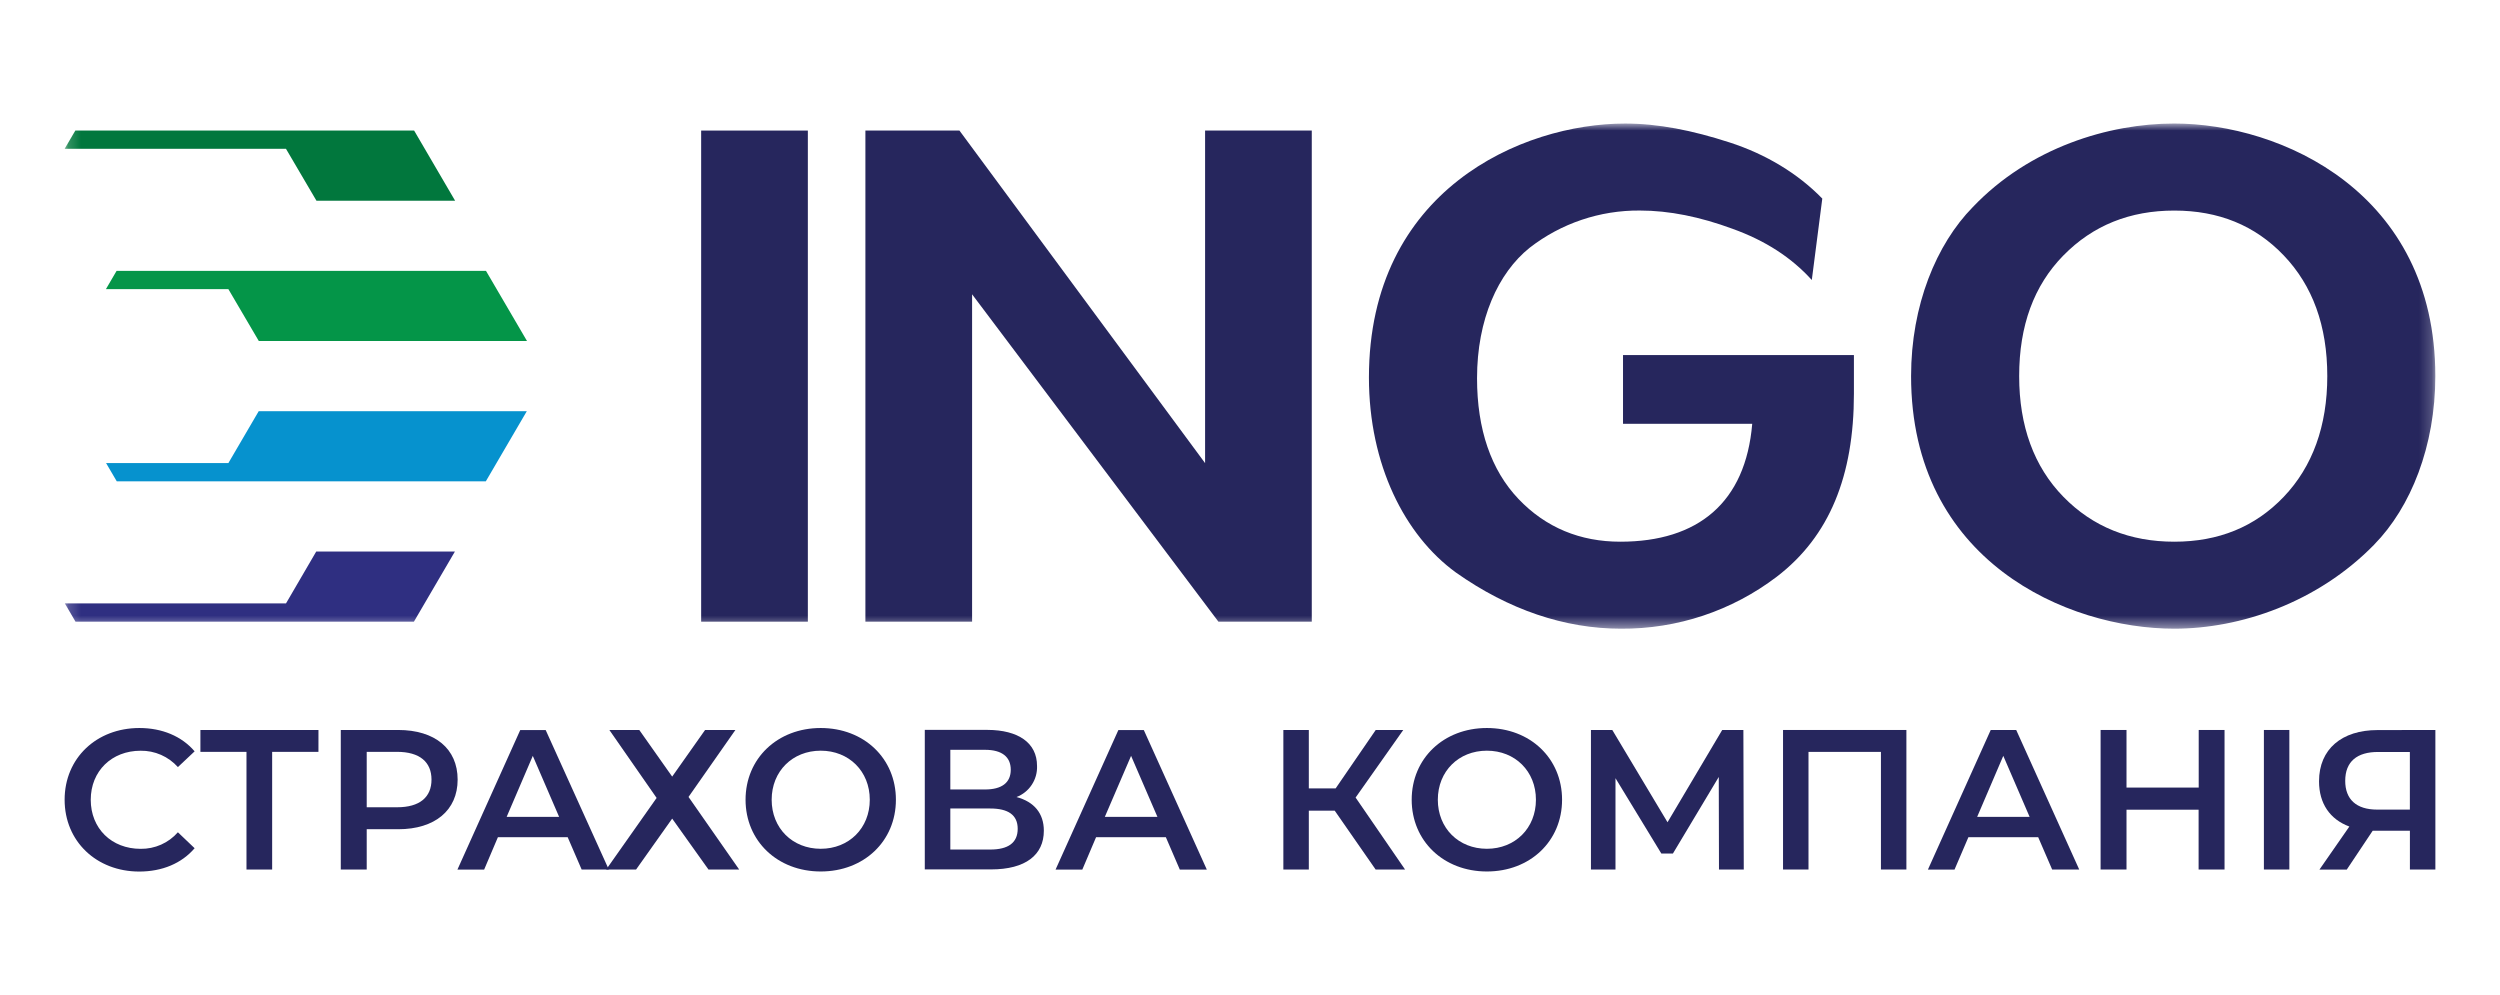
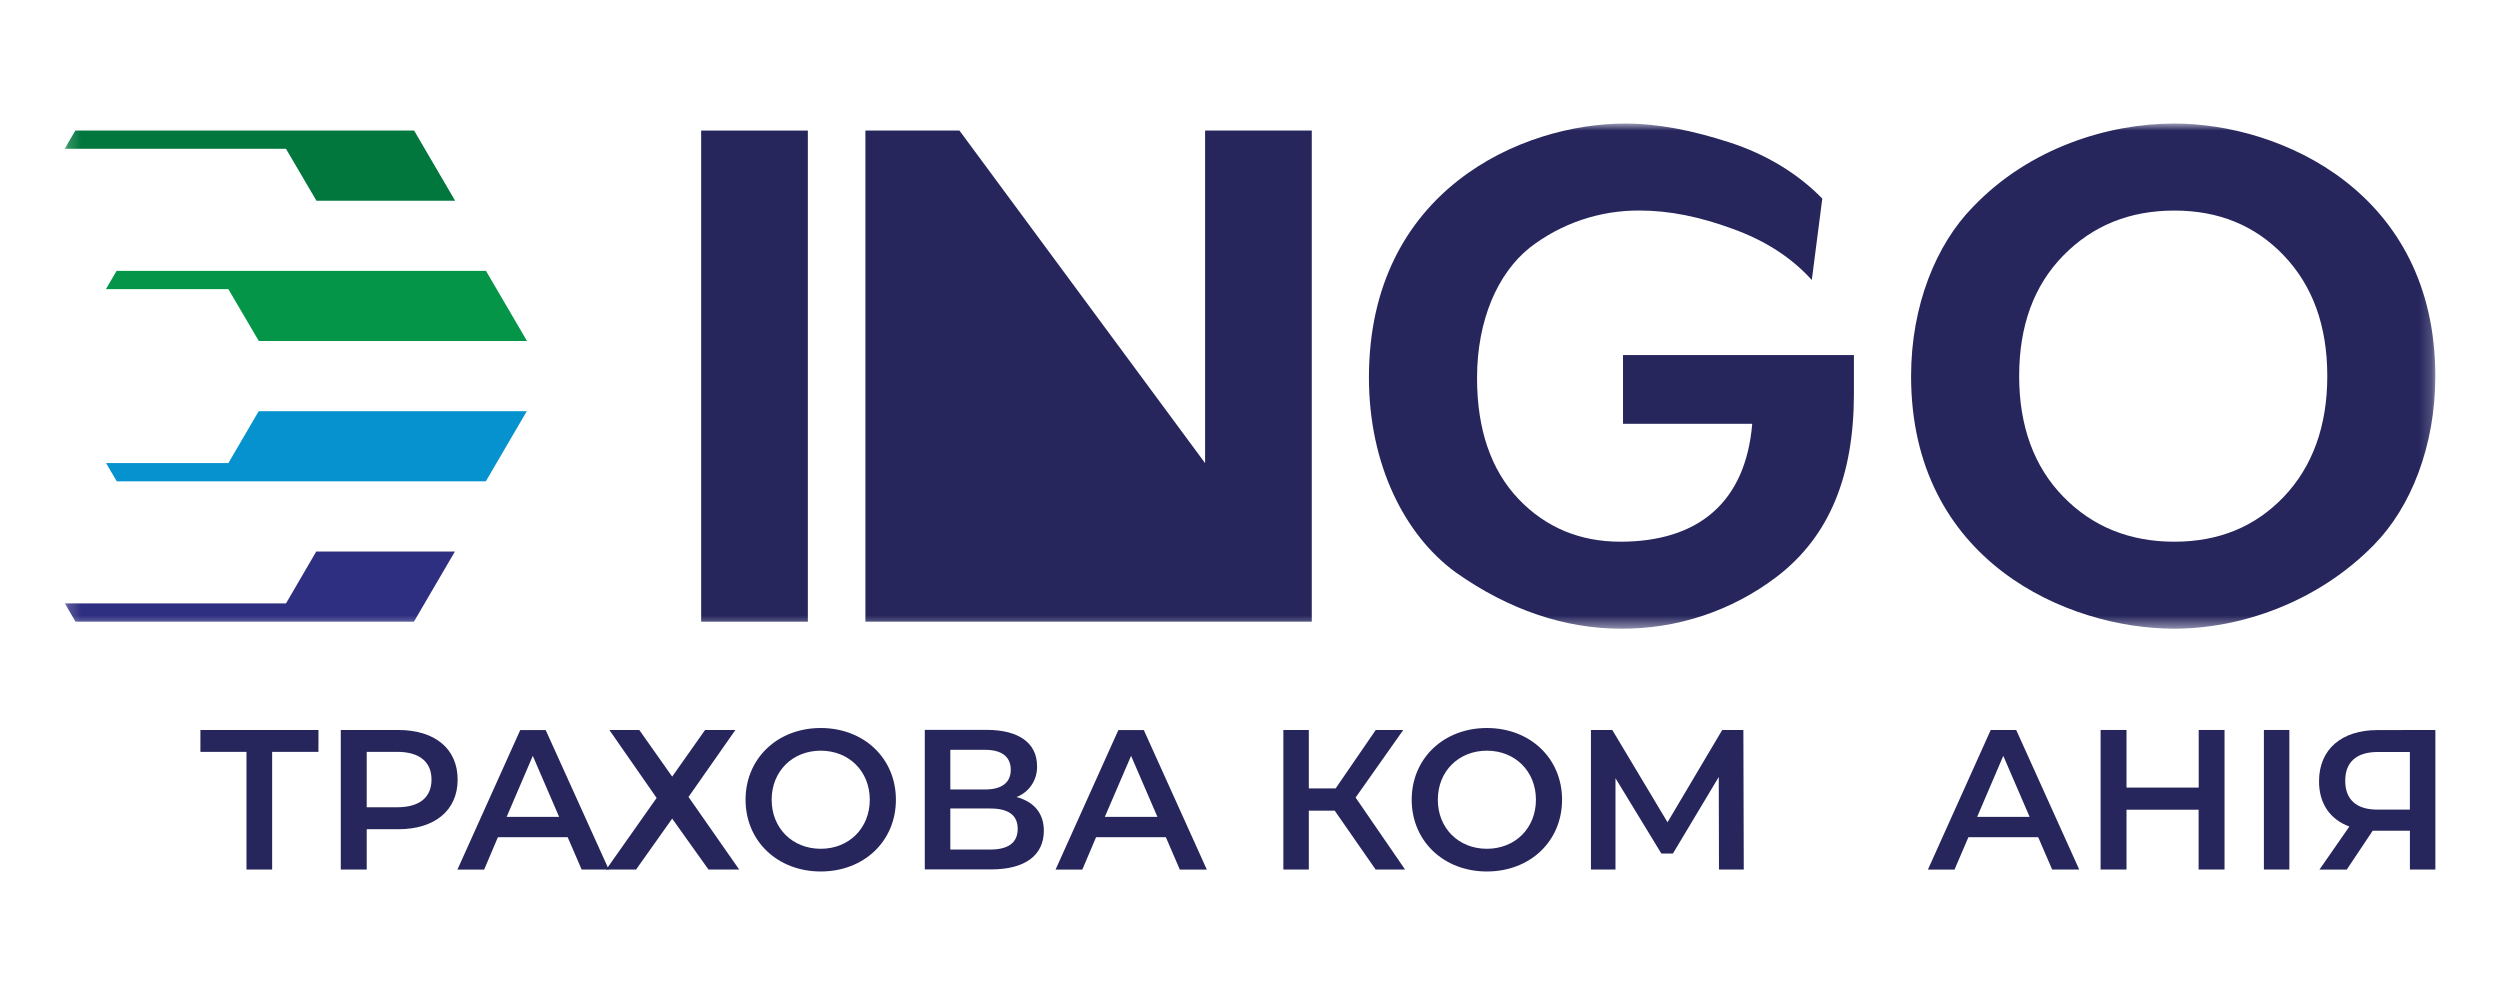
<svg xmlns="http://www.w3.org/2000/svg" width="201" height="80" viewBox="0 0 201 80" fill="none">
  <mask id="mask0_903_74" style="mask-type:luminance" maskUnits="userSpaceOnUse" x="5" y="9" width="191" height="42">
    <path d="M195.804 9.931H5.196V50.547H195.804V9.931Z" fill="white" />
  </mask>
  <g mask="url(#mask0_903_74)">
    <path d="M145.669 22.512C144.033 20.707 141.947 19.349 139.293 18.394C136.688 17.434 134.214 16.927 131.849 16.927C128.643 16.898 125.521 17.951 122.988 19.916C120.446 21.953 118.754 25.674 118.754 30.409C118.754 34.526 119.882 37.799 122.082 40.112C124.281 42.424 127.049 43.553 130.27 43.553C136.533 43.553 140.347 40.402 140.879 34.074H130.49V28.547H149.055V31.65C149.055 38.249 147.095 43.126 142.848 46.372C139.249 49.111 134.844 50.58 130.321 50.547C125.806 50.547 121.292 49.023 117.06 46.033C112.94 43.046 110.062 37.349 110.062 30.352C110.062 15.291 122.364 9.933 130.659 9.933C133.311 9.933 136.057 10.478 139.068 11.455C141.947 12.385 144.541 13.937 146.512 15.966L145.669 22.512Z" fill="#26265D" />
    <path d="M190.894 43.779C186.323 48.459 180.116 50.547 174.812 50.547C166.234 50.547 153.651 45.131 153.651 30.24C153.651 24.541 155.682 19.635 158.617 16.646C163.188 11.851 169.564 9.931 174.808 9.931C183.386 9.931 195.8 15.46 195.8 30.24C195.8 35.881 193.825 40.789 190.89 43.779M165.896 20.538C163.526 22.956 162.341 26.179 162.341 30.24C162.341 34.246 163.526 37.516 165.896 39.942C168.265 42.368 171.257 43.553 174.812 43.553C178.367 43.553 181.302 42.368 183.615 39.942C185.929 37.516 187.114 34.246 187.114 30.24C187.114 26.179 185.929 22.962 183.615 20.538C181.302 18.113 178.367 16.93 174.812 16.93C171.257 16.93 168.267 18.115 165.896 20.541" fill="#26265D" />
    <path d="M18.361 37.232H8.529L9.389 38.701H39.059L42.355 33.06H20.8L18.361 37.232Z" fill="#0692CE" />
    <path d="M22.994 48.514H5.213L6.071 49.983H33.278L36.576 44.342H25.426L22.994 48.514Z" fill="#2F2F81" />
    <path d="M42.372 27.419L39.074 21.779H9.373L8.515 23.248H18.362L20.809 27.419H42.372Z" fill="#049548" />
    <path d="M25.443 16.138H36.591L33.295 10.497H6.056L5.196 11.966H22.994L25.443 16.138Z" fill="#01773D" />
    <path d="M64.951 10.497H56.373V49.983H64.951V10.497Z" fill="#26265D" />
-     <path d="M69.578 49.983V10.497H77.139L96.889 37.235V10.497H105.467V49.983H97.961L78.156 23.661V49.983H69.578Z" fill="#26265D" />
+     <path d="M69.578 49.983V10.497H77.139L96.889 37.235V10.497H105.467V49.983H97.961V49.983H69.578Z" fill="#26265D" />
  </g>
-   <path d="M5.196 64.299C5.196 60.951 7.761 58.532 11.208 58.532C13.035 58.532 14.606 59.191 15.648 60.407L14.303 61.674C13.926 61.253 13.464 60.918 12.947 60.691C12.429 60.464 11.869 60.351 11.305 60.359C8.98 60.359 7.296 61.994 7.296 64.303C7.296 66.612 8.971 68.246 11.305 68.246C11.871 68.254 12.432 68.14 12.95 67.91C13.468 67.68 13.929 67.341 14.303 66.915L15.648 68.197C14.606 69.414 13.043 70.073 11.193 70.073C7.761 70.069 5.196 67.648 5.196 64.299Z" fill="#26265D" />
  <path d="M25.603 60.452H21.881V69.909H19.817V60.452H16.113V58.69H25.605L25.603 60.452Z" fill="#26265D" />
  <path d="M36.794 62.681C36.794 65.148 34.967 66.67 32.017 66.67H29.484V69.909H27.399V58.69H32.011C34.967 58.69 36.794 60.195 36.794 62.681ZM34.693 62.681C34.693 61.269 33.748 60.448 31.92 60.448H29.484V64.904H31.92C33.748 64.908 34.693 64.091 34.693 62.681Z" fill="#26265D" />
  <path d="M45.642 67.312H40.031L38.925 69.916H36.777L41.827 58.698H43.874L48.947 69.909H46.764L45.642 67.312ZM44.953 65.676L42.837 60.772L40.736 65.674L44.953 65.676Z" fill="#26265D" />
  <path d="M51.398 58.69L54.043 62.439L56.688 58.69H59.126L55.357 64.074L59.429 69.909H56.961L54.043 65.816L51.141 69.909H48.737L52.792 64.154L48.992 58.69H51.398Z" fill="#26265D" />
  <path d="M59.943 64.299C59.943 60.98 62.508 58.532 65.986 58.532C69.464 58.532 72.031 60.969 72.031 64.299C72.031 67.63 69.464 70.067 65.986 70.067C62.508 70.067 59.943 67.617 59.943 64.299ZM69.93 64.299C69.93 62.007 68.255 60.355 65.986 60.355C63.717 60.355 62.042 62.007 62.042 64.299C62.042 66.592 63.717 68.242 65.986 68.242C68.255 68.242 69.93 66.59 69.93 64.299Z" fill="#26265D" />
  <path d="M83.925 66.791C83.925 68.731 82.466 69.901 79.676 69.901H74.353V58.683H79.378C81.872 58.69 83.378 59.721 83.378 61.581C83.399 62.118 83.251 62.648 82.954 63.097C82.658 63.546 82.229 63.89 81.727 64.082C83.139 64.46 83.925 65.388 83.925 66.791ZM76.406 63.474H79.198C80.543 63.474 81.265 62.928 81.265 61.886C81.265 60.845 80.543 60.285 79.198 60.285H76.406V63.474ZM81.823 66.636C81.823 65.52 81.055 65.003 79.612 65.003H76.406V68.303H79.612C81.055 68.305 81.823 67.76 81.823 66.638V66.636Z" fill="#26265D" />
  <path d="M93.735 67.312H88.124L87.018 69.916H84.867L89.916 58.698H91.963L97.029 69.916H94.857L93.735 67.312ZM93.056 65.674L90.939 60.77L88.829 65.674H93.056Z" fill="#26265D" />
  <path d="M107.313 65.18H105.229V69.909H103.182V58.69H105.229V63.386H107.386L110.609 58.69H112.822L108.99 64.123L112.966 69.909H110.6L107.313 65.18Z" fill="#26265D" />
  <path d="M113.5 64.299C113.5 60.98 116.066 58.532 119.545 58.532C123.023 58.532 125.59 60.969 125.59 64.299C125.59 67.63 123.023 70.067 119.545 70.067C116.066 70.067 113.5 67.617 113.5 64.299ZM123.489 64.299C123.489 62.007 121.814 60.355 119.545 60.355C117.276 60.355 115.601 62.007 115.601 64.299C115.601 66.592 117.276 68.242 119.545 68.242C121.814 68.242 123.489 66.59 123.489 64.299Z" fill="#26265D" />
  <path d="M138.206 69.909L138.189 62.467L134.502 68.625H133.572L129.885 62.567V69.909H127.912V58.69H129.628L134.069 66.11L138.466 58.69H140.168L140.199 69.909H138.206Z" fill="#26265D" />
-   <path d="M153.274 58.69V69.909H151.227V60.452H145.403V69.909H143.356V58.69H153.274Z" fill="#26265D" />
  <path d="M163.871 67.312H158.259L157.143 69.916H155.004L160.055 58.69H162.103L167.169 69.909H164.993L163.871 67.312ZM163.18 65.674L161.064 60.77L158.965 65.674H163.18Z" fill="#26265D" />
  <path d="M178.853 58.69V69.909H176.768V65.1H170.971V69.909H168.888V58.69H170.971V63.321H176.776V58.69H178.853Z" fill="#26265D" />
  <path d="M182.017 58.69H184.064V69.909H182.017V58.69Z" fill="#26265D" />
  <path d="M195.804 58.69V69.909H193.756V66.791H190.764L188.679 69.916H186.483L188.888 66.454C187.332 65.877 186.45 64.61 186.45 62.815C186.45 60.219 188.294 58.698 191.147 58.698L195.804 58.69ZM188.556 62.783C188.556 64.259 189.439 65.092 191.123 65.092H193.753V60.459H191.203C189.504 60.452 188.556 61.237 188.556 62.776V62.783Z" fill="#26265D" />
</svg>